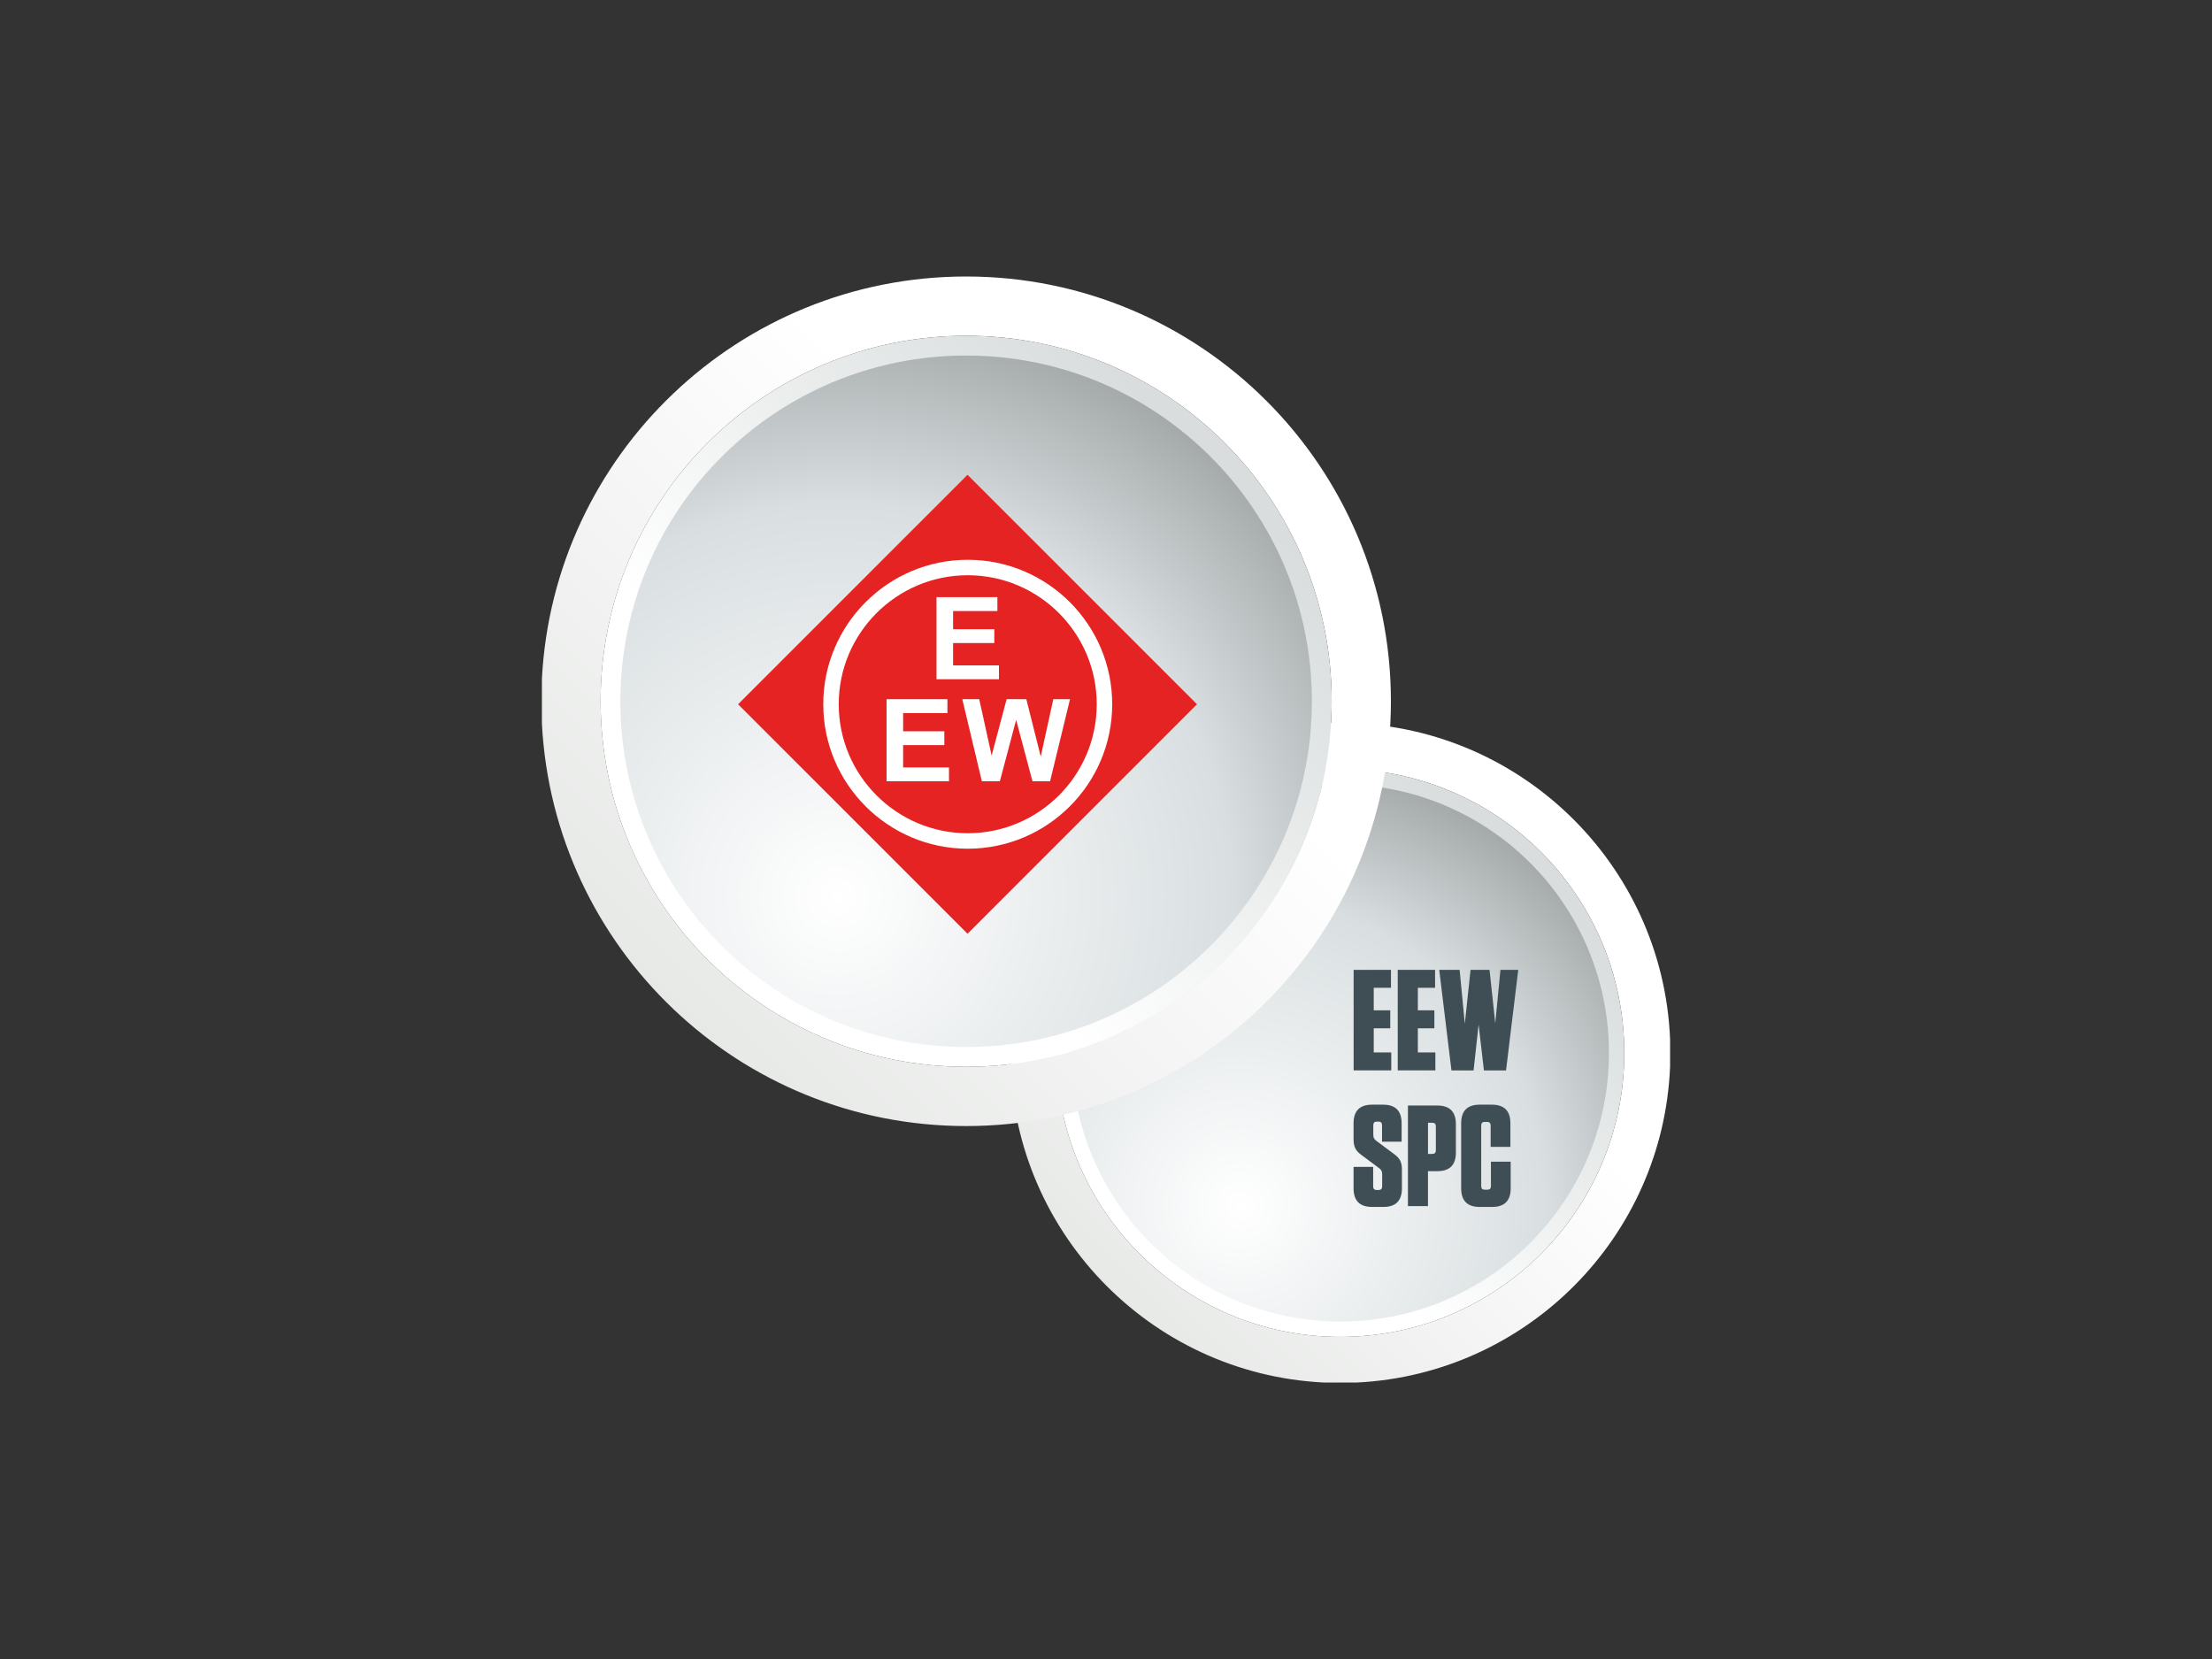
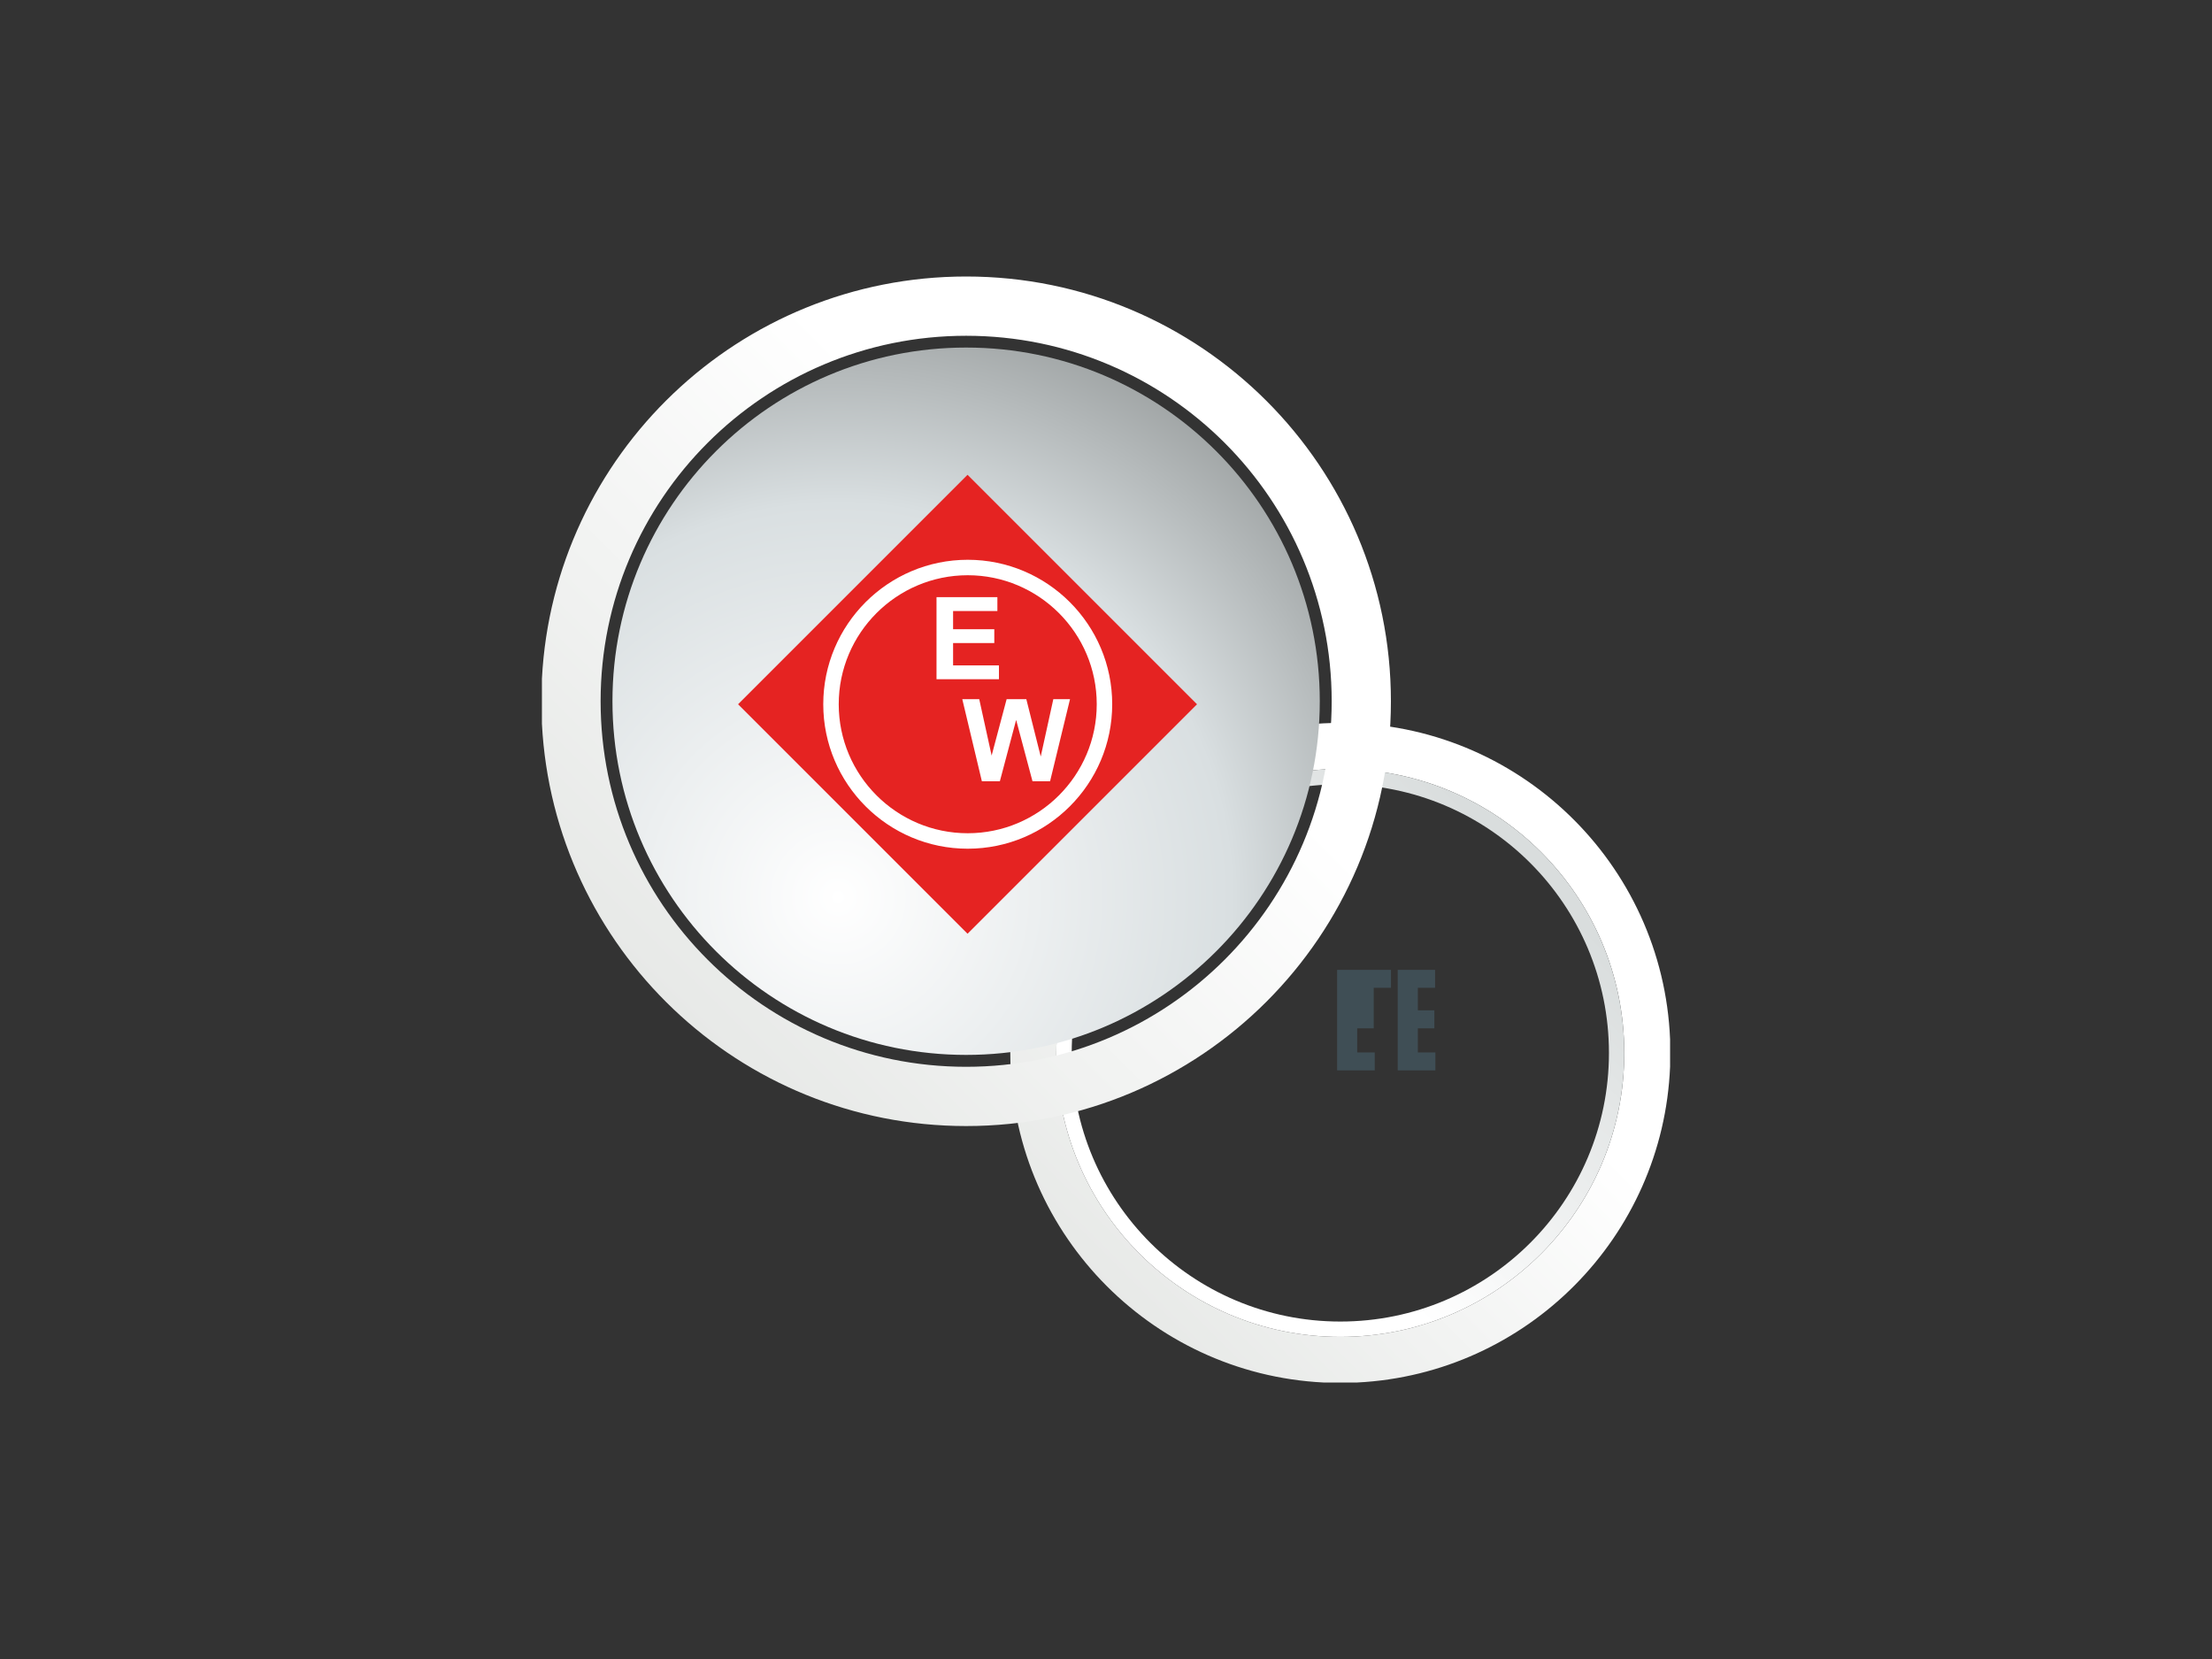
<svg xmlns="http://www.w3.org/2000/svg" xmlns:xlink="http://www.w3.org/1999/xlink" version="1.1" id="Ebene_1" x="0px" y="0px" viewBox="0 0 400 300" style="enable-background:new 0 0 400 300;" xml:space="preserve">
  <rect x="0" y="0" width="400" height="300" fill="#333333" stroke="none" />
  <g>
    <g>
      <g>
        <g>
          <defs>
-             <path id="SVGID_1_" d="M192.682,190.409c0,27.426,22.245,49.675,49.69,49.675c27.446,0,49.691-22.248,49.691-49.675       c0-27.441-22.245-49.689-49.691-49.689C214.928,140.72,192.682,162.968,192.682,190.409" />
-           </defs>
+             </defs>
          <clipPath id="SVGID_2_">
            <use xlink:href="#SVGID_1_" style="overflow:visible;" />
          </clipPath>
          <radialGradient id="SVGID_3_" cx="-478.284" cy="453.309" r="3.796" gradientTransform="matrix(24.336 0 0 -24.336 11863.861 11249.745)" gradientUnits="userSpaceOnUse">
            <stop offset="0" style="stop-color:#FFFFFF" />
            <stop offset="0.599" style="stop-color:#D9DFE1" />
            <stop offset="1" style="stop-color:#8F9393" />
          </radialGradient>
          <rect x="192.682" y="140.72" style="clip-path:url(#SVGID_2_);fill:url(#SVGID_3_);" width="99.381" height="99.365" />
        </g>
      </g>
    </g>
    <g>
      <g>
        <g>
          <defs>
            <path id="SVGID_4_" d="M191.024,190.409c0-28.375,22.993-51.355,51.349-51.355c28.357,0,51.348,22.981,51.348,51.355       c0,28.357-22.991,51.344-51.348,51.344C214.017,241.753,191.024,218.766,191.024,190.409 M182.693,190.409       c0,31.914,25.076,57.993,56.61,59.591h6.14c30.719-1.557,55.308-26.342,56.561-57.122v-4.938       c-1.295-31.813-27.496-57.213-59.631-57.213C209.411,130.726,182.693,157.451,182.693,190.409" />
          </defs>
          <clipPath id="SVGID_5_">
            <use xlink:href="#SVGID_4_" style="overflow:visible;" />
          </clipPath>
          <linearGradient id="SVGID_6_" gradientUnits="userSpaceOnUse" x1="-490.519" y1="458.366" x2="-489.251" y2="458.366" gradientTransform="matrix(48.144 -48.144 -48.144 -48.144 45879.688 -1312.258)">
            <stop offset="0" style="stop-color:#E6E8E6" />
            <stop offset="1" style="stop-color:#FFFFFF" />
          </linearGradient>
          <polygon style="clip-path:url(#SVGID_5_);fill:url(#SVGID_6_);" points="123.055,190.364 242.349,71.071 361.64,190.364       242.349,309.655     " />
        </g>
      </g>
    </g>
    <g>
      <g>
        <g>
          <defs>
            <path id="SVGID_7_" d="M193.798,190.409c0-26.832,21.748-48.583,48.575-48.583s48.575,21.751,48.575,48.583       c0,26.816-21.747,48.568-48.575,48.568S193.798,217.225,193.798,190.409 M191.024,190.409       c0,28.357,22.993,51.344,51.349,51.344c28.357,0,51.348-22.986,51.348-51.344c0-28.375-22.991-51.355-51.348-51.355       C214.017,139.054,191.024,162.035,191.024,190.409" />
          </defs>
          <clipPath id="SVGID_8_">
            <use xlink:href="#SVGID_7_" style="overflow:visible;" />
          </clipPath>
          <linearGradient id="SVGID_9_" gradientUnits="userSpaceOnUse" x1="-490.062" y1="456.089" x2="-488.795" y2="456.089" gradientTransform="matrix(39.661 -39.661 -39.661 -39.661 37751.113 -1140.563)">
            <stop offset="0" style="stop-color:#FFFFFF" />
            <stop offset="1" style="stop-color:#D9DDDD" />
          </linearGradient>
          <polygon style="clip-path:url(#SVGID_8_);fill:url(#SVGID_9_);" points="139.674,190.404 242.373,87.705 345.071,190.404       242.373,293.102     " />
        </g>
      </g>
    </g>
    <g>
      <g>
        <g>
          <defs>
            <path id="SVGID_10_" d="M110.752,126.81c0,35.323,28.639,63.952,63.958,63.952c35.315,0,63.948-28.63,63.948-63.952       c0-35.333-28.635-63.961-63.948-63.961C139.392,62.848,110.752,91.477,110.752,126.81" />
          </defs>
          <clipPath id="SVGID_11_">
            <use xlink:href="#SVGID_10_" style="overflow:visible;" />
          </clipPath>
          <radialGradient id="SVGID_12_" cx="-483.044" cy="458.248" r="3.795" gradientTransform="matrix(31.322 0 0 -31.324 15281.413 14516.338)" gradientUnits="userSpaceOnUse">
            <stop offset="0" style="stop-color:#FFFFFF" />
            <stop offset="0.599" style="stop-color:#D9DFE1" />
            <stop offset="1" style="stop-color:#8F9393" />
          </radialGradient>
          <rect x="110.752" y="62.848" style="clip-path:url(#SVGID_11_);fill:url(#SVGID_12_);" width="127.906" height="127.914" />
        </g>
      </g>
    </g>
    <g>
      <g>
        <g>
          <defs>
            <path id="SVGID_13_" d="M108.61,126.81c0-36.504,29.594-66.092,66.102-66.092c36.505,0,66.099,29.588,66.099,66.092       c0,36.512-29.594,66.101-66.099,66.101C138.203,192.911,108.61,163.321,108.61,126.81 M97.996,122.74v8.141       c2.115,40.538,35.654,72.745,76.715,72.745c42.423,0,76.81-34.388,76.81-76.816c0-42.421-34.387-76.81-76.81-76.81       C133.65,50,100.11,82.209,97.996,122.74" />
          </defs>
          <clipPath id="SVGID_14_">
            <use xlink:href="#SVGID_13_" style="overflow:visible;" />
          </clipPath>
          <linearGradient id="SVGID_15_" gradientUnits="userSpaceOnUse" x1="-490.883" y1="460.929" x2="-489.615" y2="460.929" gradientTransform="matrix(61.969 -61.969 -61.969 -61.969 59099.387 -1671.054)">
            <stop offset="0" style="stop-color:#E6E8E6" />
            <stop offset="1" style="stop-color:#FFFFFF" />
          </linearGradient>
          <polygon style="clip-path:url(#SVGID_14_);fill:url(#SVGID_15_);" points="21.183,126.814 174.758,-26.762 328.334,126.814       174.758,280.389     " />
        </g>
      </g>
    </g>
    <g>
      <g>
        <g>
          <defs>
            <path id="SVGID_16_" d="M112.182,126.81c0-34.532,27.998-62.518,62.529-62.518c34.532,0,62.52,27.985,62.52,62.518       c0,34.535-27.989,62.525-62.52,62.525S112.182,161.345,112.182,126.81 M108.61,126.81c0,36.512,29.594,66.101,66.102,66.101       c36.505,0,66.099-29.59,66.099-66.101c0-36.504-29.594-66.092-66.099-66.092C138.203,60.717,108.61,90.306,108.61,126.81" />
          </defs>
          <clipPath id="SVGID_17_">
            <use xlink:href="#SVGID_16_" style="overflow:visible;" />
          </clipPath>
          <linearGradient id="SVGID_18_" gradientUnits="userSpaceOnUse" x1="-490.509" y1="459.197" x2="-489.241" y2="459.197" gradientTransform="matrix(51.052 -51.052 -51.052 -51.052 48638.074 -1450.487)">
            <stop offset="0" style="stop-color:#FFFFFF" />
            <stop offset="1" style="stop-color:#D9DDDD" />
          </linearGradient>
-           <polygon style="clip-path:url(#SVGID_17_);fill:url(#SVGID_18_);" points="42.512,126.815 174.71,-5.383 306.907,126.815       174.71,259.011     " />
        </g>
      </g>
    </g>
    <g>
-       <path style="fill:#3F4E55;" d="M251.533,175.379v3.247h-3.117v4.078h2.987v3.247h-2.987v4.364h3.17v3.247h-6.806v-18.185    L251.533,175.379L251.533,175.379z" />
+       <path style="fill:#3F4E55;" d="M251.533,175.379v3.247h-3.117v4.078v3.247h-2.987v4.364h3.17v3.247h-6.806v-18.185    L251.533,175.379L251.533,175.379z" />
      <path style="fill:#3F4E55;" d="M259.509,175.379v3.247h-3.117v4.078h2.987v3.247h-2.987v4.364h3.17v3.247h-6.807v-18.185    L259.509,175.379L259.509,175.379z" />
-       <path style="fill:#3F4E55;" d="M269.354,175.379l1.039,9.664l0.935-9.664h3.221l-2.208,18.185h-4.001l-0.961-8.286l-0.909,8.286    h-4.001l-2.208-18.185h3.689l0.935,9.742l1.039-9.742H269.354z" />
    </g>
    <rect x="145.649" y="98.003" transform="matrix(0.707 -0.707 0.707 0.707 -38.795 161.04)" style="fill:#E52322;" width="58.693" height="58.693" />
    <g>
      <path style="fill:#FFFFFF;" d="M174.997,104.021c-12.863,0-23.328,10.465-23.328,23.327c0,12.864,10.465,23.328,23.328,23.328    c12.863,0,23.328-10.465,23.328-23.328C198.325,114.487,187.86,104.021,174.997,104.021 M174.997,153.474    c-14.405,0-26.125-11.719-26.125-26.125c0-14.404,11.72-26.124,26.125-26.124c14.405,0,26.125,11.72,26.125,26.124    C201.121,141.755,189.401,153.474,174.997,153.474" />
    </g>
    <polygon style="fill:#FFFFFF;" points="169.352,122.825 169.352,107.983 180.358,107.983 180.358,110.494 172.349,110.494    172.349,113.784 179.8,113.784 179.8,116.284 172.349,116.284 172.349,120.325 180.641,120.325 180.641,122.825  " />
-     <polygon style="fill:#FFFFFF;" points="160.317,141.28 160.317,126.436 171.324,126.436 171.324,128.949 163.314,128.949    163.314,132.238 170.766,132.238 170.766,134.739 163.314,134.739 163.314,138.779 171.607,138.779 171.607,141.28  " />
    <polygon style="fill:#FFFFFF;" points="177.555,141.28 174.013,126.436 177.079,126.436 179.319,136.632 182.03,126.436    185.594,126.436 188.197,136.805 190.473,126.436 193.492,126.436 189.887,141.28 186.708,141.28 183.752,130.182 180.806,141.28     " />
-     <path style="fill:#3F4E55;" d="M252.065,208.668l-3.105-2.313c-0.44-0.312-0.623-0.597-0.623-1.17v-1.713   c0-0.441,0.208-0.649,0.647-0.649h0.285c0.44,0,0.646,0.208,0.646,0.649v2.986h3.545v-3.324c0-2.261-1.112-3.377-3.364-3.377   h-1.967c-2.25,0-3.363,1.117-3.363,3.377v2.884c0,1.298,0.335,2.052,1.447,2.857l3.107,2.313c0.439,0.311,0.62,0.596,0.62,1.168   v2.182c0,0.441-0.207,0.649-0.647,0.649h-0.335c-0.44,0-0.647-0.208-0.647-0.649v-3.534h-3.545v3.871   c0,2.26,1.113,3.377,3.363,3.377h2.019c2.252,0,3.365-1.117,3.365-3.377v-3.352C253.515,210.175,253.179,209.474,252.065,208.668    M258.224,211.785h1.682c2.251,0,3.365-1.117,3.365-3.376v-5.119c0-2.259-1.114-3.375-3.365-3.375H254.6v18.185h3.624V211.785   L258.224,211.785z M259.648,203.68v4.337c0,0.443-0.207,0.651-0.645,0.651h-0.776v-5.636h0.776   C259.44,203.032,259.648,203.237,259.648,203.68 M269.609,210.071v4.416c0,0.442-0.207,0.648-0.646,0.648h-0.465   c-0.44,0-0.648-0.207-0.648-0.648v-10.963c0-0.442,0.207-0.649,0.648-0.649h0.414c0.44,0,0.647,0.207,0.647,0.649v3.871h3.571   v-4.26c0-2.261-1.114-3.377-3.365-3.377h-2.175c-2.25,0-3.363,1.117-3.363,3.377v11.741c0,2.26,1.113,3.377,3.363,3.377h2.225   c2.253,0,3.365-1.117,3.365-3.377v-4.805L269.609,210.071L269.609,210.071z" />
  </g>
</svg>